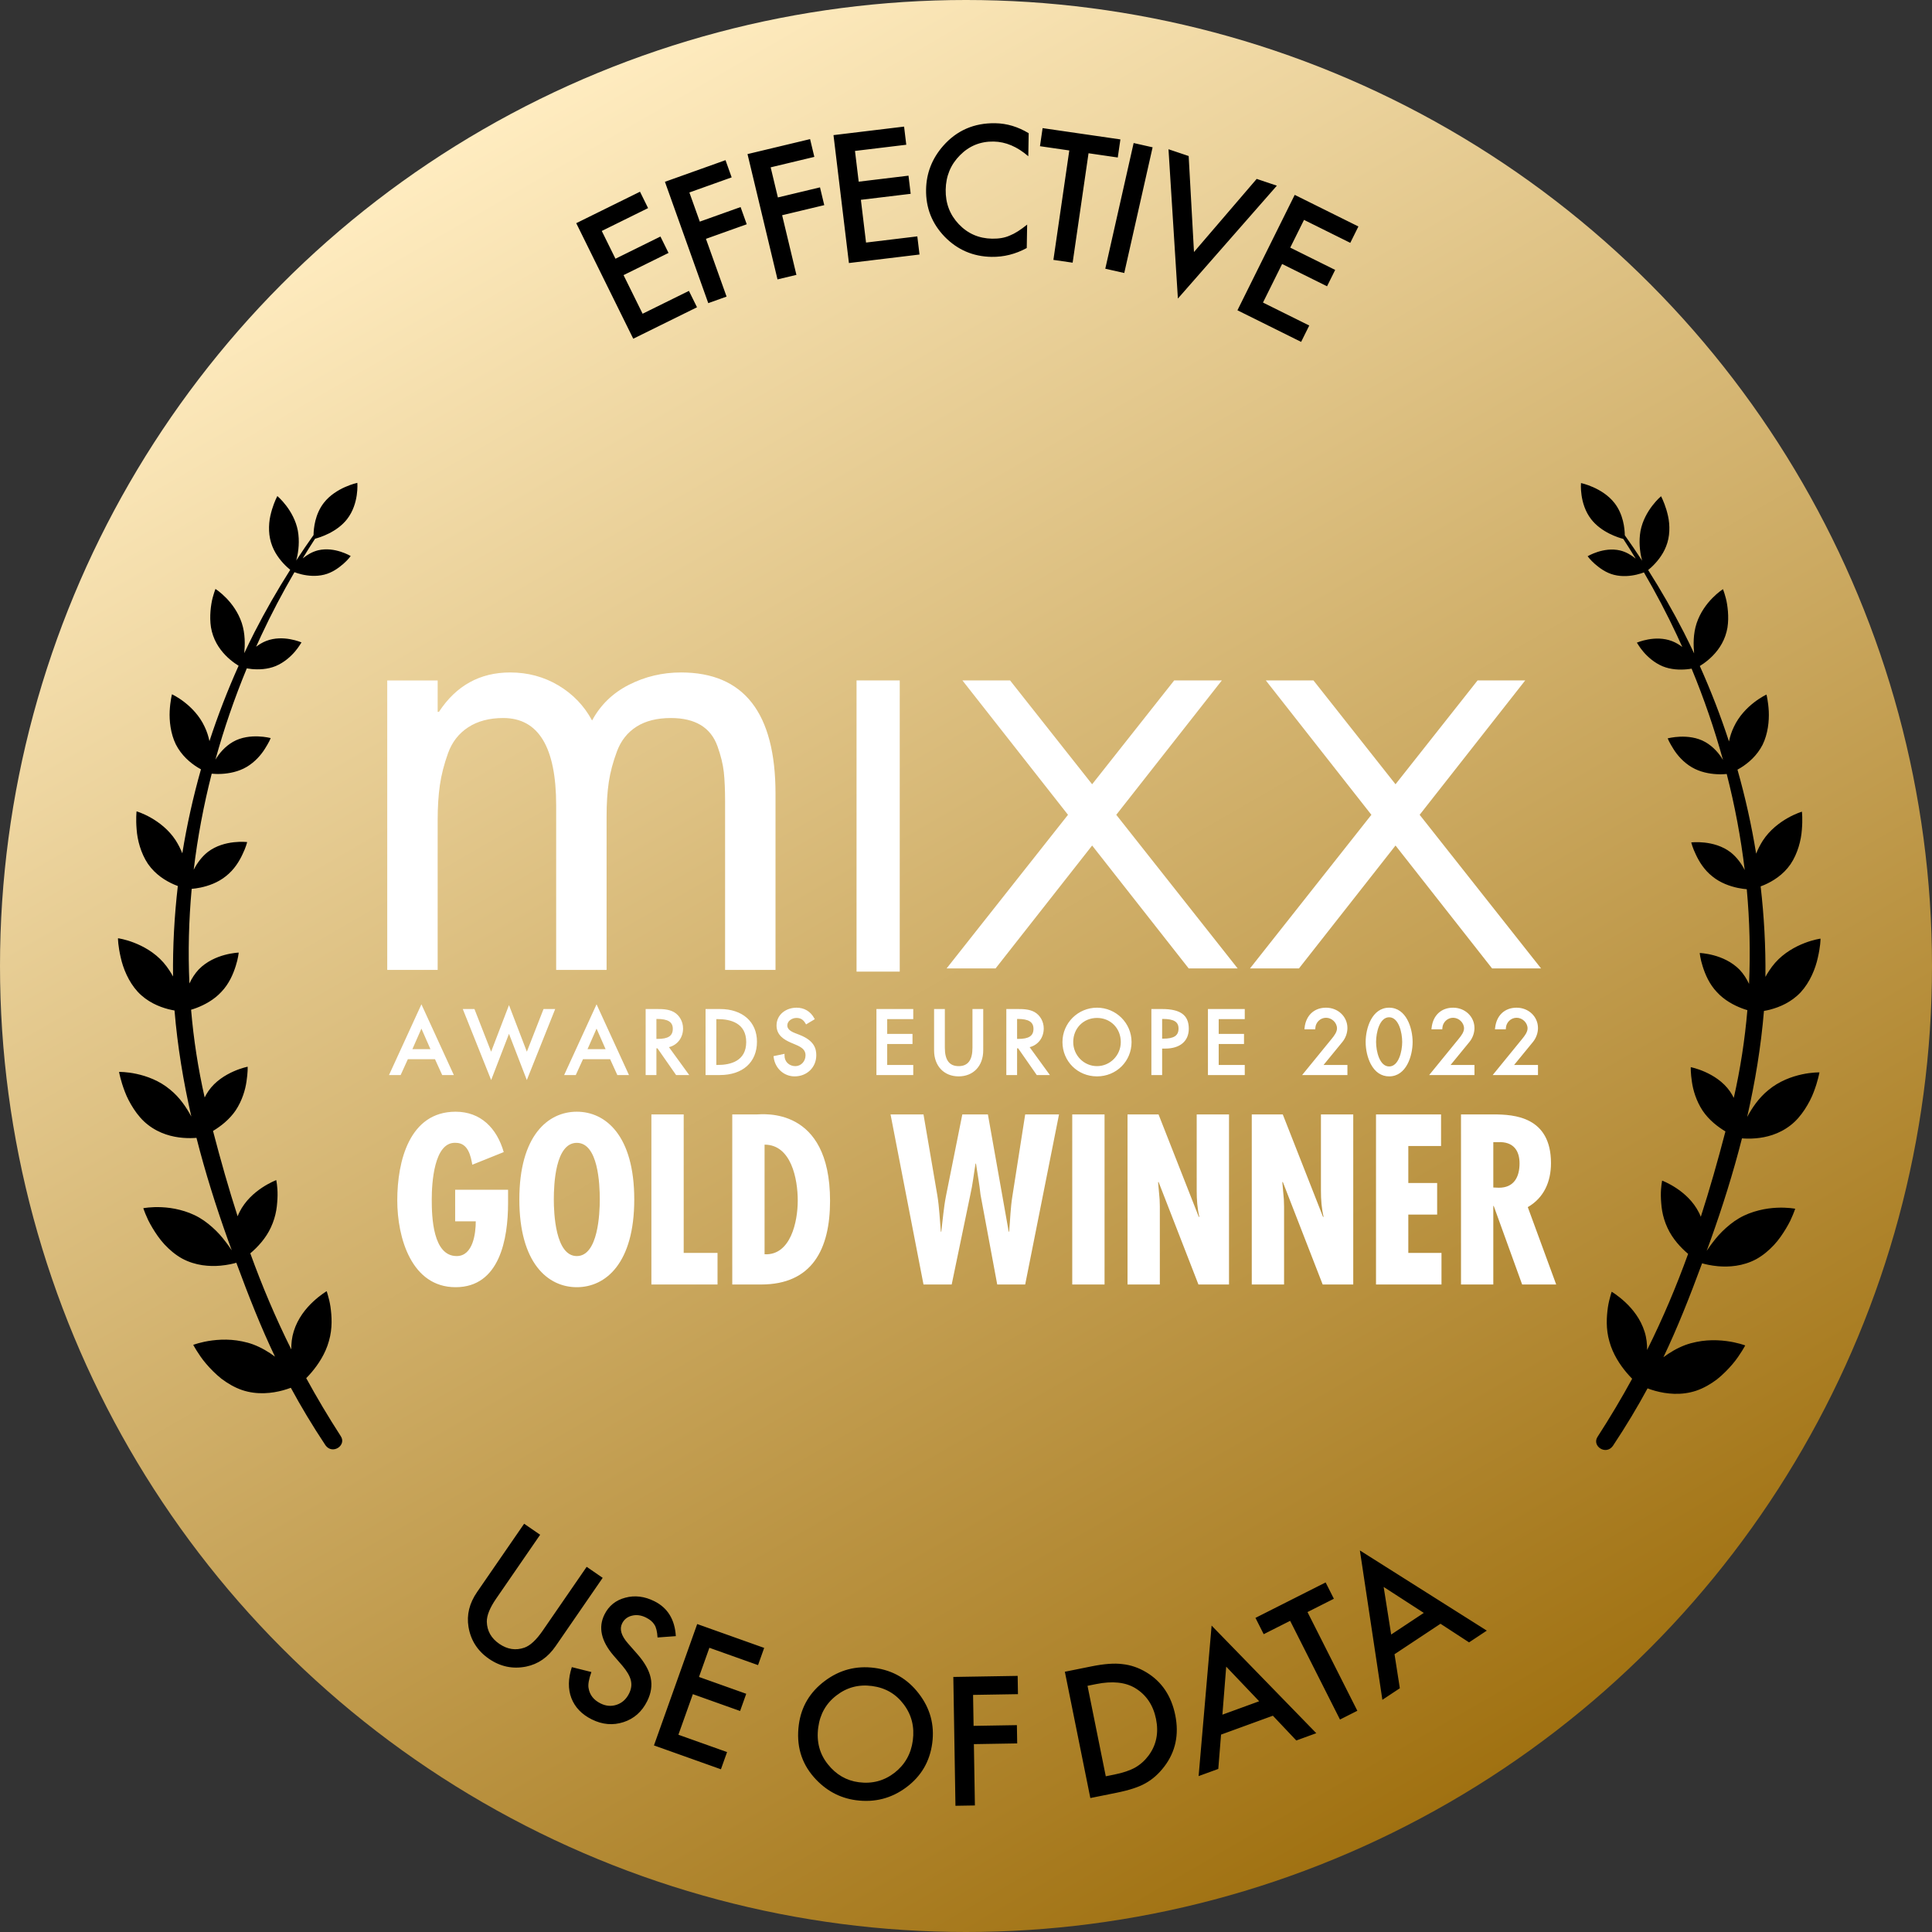
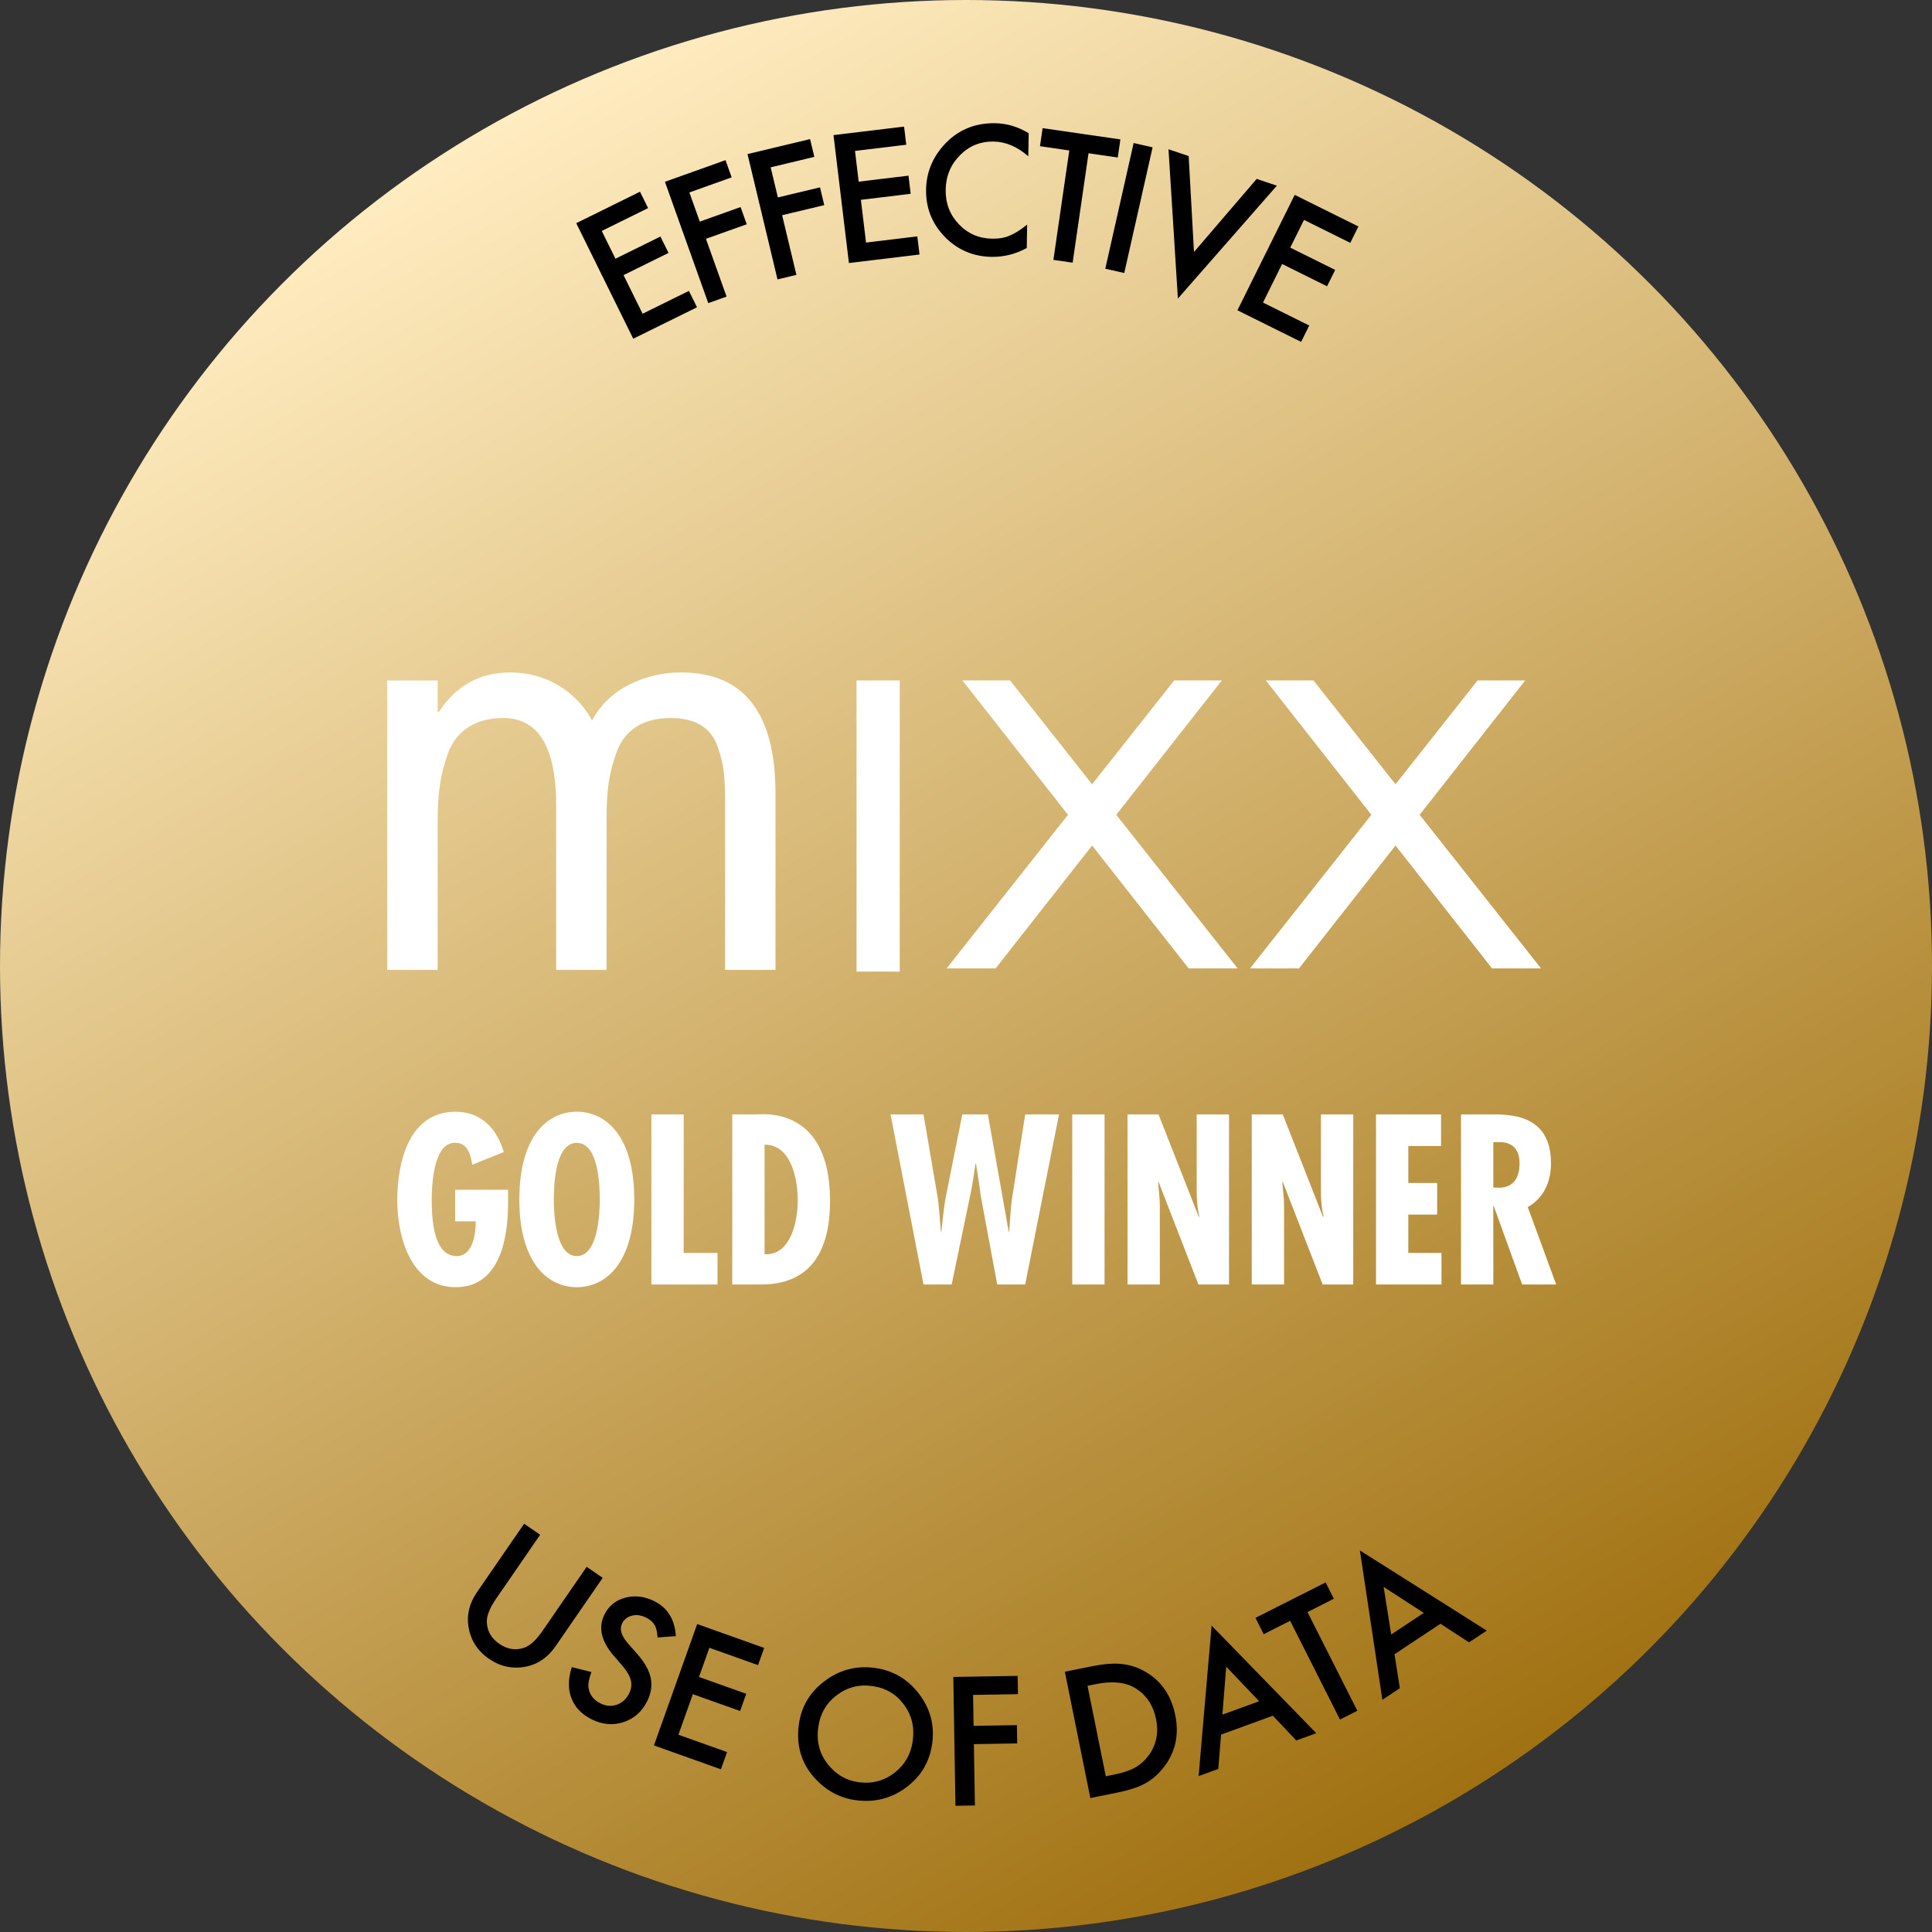
<svg xmlns="http://www.w3.org/2000/svg" viewBox="0 0 520 520" height="520" width="520">
  <rect x="0" y="0" width="520" height="520" fill="#333333" stroke="none" />
  <defs>
    <linearGradient id="linear-gradient" x1="390.022" y1="485.204" x2="129.978" y2="34.796" gradientUnits="userSpaceOnUse">
      <stop offset="0" stop-color="#a07111" />
      <stop offset="1" stop-color="#ffecc0" />
    </linearGradient>
  </defs>
  <g id="skoda-mixx-data-2022" isolation="isolate">
    <circle cx="260" cy="260" r="260" fill="url(#linear-gradient)" />
    <g id="mixx">
      <path d="M230.539,261.507h11.628v-78.373h-11.628v78.373ZM328.861,183.134h-12.824l-22.09,27.952-22.089-27.952h-12.824l28.418,36.172-32.677,41.35h13.181l25.991-33.082,25.991,33.082h13.181l-32.677-41.35,28.418-36.172ZM382.099,219.305l28.418-36.172h-12.824l-22.089,27.952-22.089-27.952h-12.824l28.418,36.172-32.677,41.35h13.181l25.991-33.082,25.991,33.082h13.181l-32.677-41.35ZM183.282,180.993c-4.978,0-9.644,1.106-13.996,3.315-4.355,2.212-7.664,5.415-9.925,9.613-2.15-3.978-5.174-7.127-9.076-9.448-3.902-2.321-8.228-3.481-12.979-3.481-8.143,0-14.534,3.538-19.171,10.608h-.339v-8.453h-13.572v77.902h13.572v-40.277c0-3.535.196-6.685.594-9.448.395-2.761,1.129-5.635,2.205-8.619,1.074-2.983,2.884-5.304,5.429-6.962,2.545-1.657,5.683-2.486,9.416-2.486,9.5,0,14.251,7.847,14.251,23.536v44.255h13.572v-41.271c0-3.535.196-6.63.594-9.282.395-2.652,1.129-5.413,2.205-8.287,1.074-2.872,2.826-5.081,5.259-6.63,2.431-1.546,5.514-2.32,9.246-2.32,3.279,0,5.964.637,8.058,1.906,2.091,1.272,3.589,3.178,4.495,5.718.904,2.543,1.469,4.864,1.697,6.961.225,2.1.339,4.752.339,7.956v45.249h13.572v-47.404c0-21.767-8.483-32.652-25.448-32.652Z" fill="#fff" fill-rule="evenodd" />
    </g>
    <g id="awards_europe" data-name="awards europe">
-       <path d="M104.7,289.349h3.133l1.94-4.26h7.305l1.94,4.26h3.132l-8.725-19.034-8.725,19.034ZM110.997,282.375l2.428-5.522,2.428,5.522h-4.856ZM141.803,283.063l-4.808-12.54-4.808,12.54-4.491-11.483h-3.138l7.639,19.119,4.798-12.446,4.798,12.446,7.639-19.119h-3.138l-4.491,11.483ZM151.84,289.349h3.132l1.94-4.26h7.304l1.94,4.26h3.133l-8.725-19.034-8.724,19.034ZM158.137,282.375l2.428-5.522,2.428,5.522h-4.856ZM183.846,276.813c0-1.831-.929-3.513-2.43-4.394-1.482-.839-3.255-.839-4.68-.839h-2.959v17.769h2.897v-7.189h.289l5.007,7.189h3.535l-5.453-7.508c2.263-.551,3.794-2.536,3.794-5.027ZM176.673,279.626v-5.377h.176c2.929,0,4.236.819,4.236,2.655,0,1.908-1.233,2.722-4.123,2.722h-.289ZM193.81,271.58h-3.907v17.769h3.839c6.167,0,9.997-3.439,9.997-8.975,0-5.342-3.897-8.794-9.929-8.794ZM193.156,286.635h-.356v-12.341h.356c3.507,0,7.687,1.071,7.687,6.171s-4.18,6.171-7.687,6.171ZM215.243,278.548l-1.22-.474c-1.446-.553-2.119-1.211-2.119-2.072,0-1.21,1.269-2.024,2.454-2.024,1.09,0,1.806.422,2.396,1.411l.199.334,2.349-1.408-.185-.329c-1.003-1.784-2.677-2.767-4.714-2.767-1.399,0-2.717.445-3.713,1.253-1.085.881-1.683,2.134-1.683,3.53,0,2.617,1.989,3.825,3.936,4.662l1.175.497c1.663.69,2.693,1.41,2.693,2.865,0,1.64-1.207,2.925-2.747,2.925-.825,0-1.58-.304-2.126-.855-.512-.518-.789-1.219-.779-1.975l.006-.484-2.969.624.047.356c.391,2.951,2.762,5.092,5.64,5.092,3.32,0,5.824-2.444,5.824-5.684,0-1.735-.508-3.925-4.466-5.477ZM235.892,289.349h9.911v-2.714h-7.015v-5.647h6.812v-2.714h-6.812v-3.98h7.015v-2.714h-9.911v17.769ZM261.74,281.997c0,3.333-1.216,4.954-3.717,4.954s-3.717-1.62-3.717-4.954v-10.417h-2.896v11.138c0,4.182,2.658,6.991,6.613,6.991s6.613-2.81,6.613-6.991v-11.138h-2.896v10.417ZM280.922,276.813c0-1.831-.929-3.513-2.43-4.394-1.482-.839-3.255-.839-4.68-.839h-2.959v17.769h2.896v-7.189h.289l5.007,7.189h3.535l-5.453-7.508c2.264-.551,3.794-2.536,3.794-5.027ZM273.749,279.626v-5.377h.176c2.929,0,4.236.819,4.236,2.655,0,1.908-1.233,2.722-4.123,2.722h-.289ZM295.261,271.219c-5.127,0-9.298,4.147-9.298,9.245,0,5.184,4.084,9.245,9.298,9.245s9.298-4.061,9.298-9.245c0-5.098-4.171-9.245-9.298-9.245ZM295.261,286.95c-3.53,0-6.401-2.91-6.401-6.486,0-3.698,2.752-6.486,6.401-6.486s6.401,2.788,6.401,6.486c0,3.577-2.872,6.486-6.401,6.486ZM312.719,271.58h-2.824v17.769h2.896v-7.122h.83c3.972,0,6.343-1.998,6.343-5.346,0-3.666-2.234-5.301-7.245-5.301ZM313.08,279.558h-.289v-5.31h.176c2.969,0,4.236.774,4.236,2.587,0,1.908-1.233,2.722-4.123,2.722ZM325.119,289.349h9.911v-2.714h-7.015v-5.647h6.812v-2.714h-6.812v-3.98h7.015v-2.714h-9.911v17.769ZM362.66,276.701c0-3.074-2.528-5.481-5.756-5.481-3.191,0-5.404,2.067-5.776,5.393l-.048.431h2.917l.024-.362c.101-1.541,1.368-2.748,2.883-2.748,1.571,0,2.95,1.335,2.95,2.858,0,.972-.735,1.954-1.424,2.798l-7.959,9.76h12.19v-2.714h-6.426l5.075-6.196c.858-1.053,1.35-2.416,1.35-3.738ZM373.888,271.219c-4.637,0-6.321,5.529-6.321,9.245,0,2.07.512,4.279,1.37,5.91,1.147,2.182,2.859,3.335,4.951,3.335,4.637,0,6.32-5.529,6.32-9.245s-1.683-9.245-6.32-9.245ZM373.888,287.041c-2.56,0-3.514-4.047-3.514-6.599,0-2.569.954-6.644,3.514-6.644s3.514,4.075,3.514,6.644c0,2.551-.954,6.599-3.514,6.599ZM396.853,276.701c0-3.074-2.528-5.481-5.756-5.481-3.191,0-5.404,2.067-5.776,5.393l-.048.431h2.917l.024-.362c.101-1.541,1.368-2.748,2.883-2.748,1.571,0,2.95,1.335,2.95,2.858,0,.972-.735,1.954-1.424,2.798l-7.96,9.76h12.19v-2.714h-6.425l5.075-6.196c.858-1.053,1.35-2.416,1.35-3.738ZM412.599,280.439c.858-1.053,1.35-2.416,1.35-3.738,0-3.074-2.528-5.481-5.756-5.481-3.19,0-5.404,2.067-5.776,5.393l-.048.431h2.918l.024-.362c.101-1.541,1.368-2.748,2.883-2.748,1.572,0,2.95,1.335,2.95,2.858,0,.972-.735,1.954-1.424,2.798l-7.959,9.76h12.189v-2.714h-6.426l5.075-6.196Z" fill="#fff" fill-rule="evenodd" />
-     </g>
+       </g>
    <g id="GOLD_WINNER" data-name="GOLD WINNER">
      <path d="M122.509,328.724h5.544c0,3.157-.7,9.349-5.136,9.349-6.419,0-6.711-10.503-6.711-15.238,0-4.31.583-15.603,6.478-15.238,3.327,0,4.027,3.582,4.435,5.889l8.462-3.4c-1.868-6.496-6.245-10.867-12.956-10.867-12.43,0-15.698,13.296-15.698,23.859,0,10.139,3.852,23.374,15.698,23.374s14.123-12.931,14.123-22.645v-3.582h-14.24v8.5ZM155.247,299.218c-7.762,0-15.465,6.435-15.465,23.617s7.704,23.617,15.465,23.617,15.465-6.435,15.465-23.617-7.703-23.617-15.465-23.617ZM155.247,338.073c-5.778,0-6.186-11.596-6.186-15.238,0-4.068.409-15.238,6.186-15.238s6.186,11.171,6.186,15.238c0,3.643-.408,15.238-6.186,15.238ZM184.018,299.947h-8.696v45.776h17.8v-8.499h-9.104v-37.276ZM203.684,299.947h-6.595v45.776h7.762c13.714,0,18.558-9.471,18.558-22.524,0-25.559-18.208-23.252-19.725-23.252ZM205.785,337.588v-29.506c7.178,0,8.929,9.228,8.929,15.056,0,5.707-1.926,14.814-8.929,14.449ZM272.489,321.924c-.526,3.218-.584,6.375-.875,9.592h-.117l-5.603-31.57h-6.886l-4.377,21.856c-.642,3.218-.876,6.496-1.284,9.714h-.117c-.292-3.218-.409-6.496-.934-9.714l-3.735-21.856h-8.87l8.87,45.776h7.587l5.019-24.163c.642-2.793.934-5.585,1.401-8.378h.117c.409,2.793.934,5.585,1.226,8.378l4.493,24.163h7.528l9.104-45.776h-9.104l-3.443,21.977ZM288.595,345.723h8.695v-45.776h-8.695v45.776ZM322.092,320.528c0,2.368.175,4.735.7,6.921l-.116.121-10.855-27.623h-8.346v45.776h8.696v-21.006l-.058-1.882-.408-4.614.117-.121,10.738,27.623h8.229v-45.776h-8.696v20.581ZM355.531,320.528c0,2.368.175,4.735.7,6.921l-.117.121-10.855-27.623h-8.345v45.776h8.695v-21.006l-.058-1.882-.409-4.614.117-.121,10.738,27.623h8.229v-45.776h-8.696v20.581ZM379.05,326.902h7.761v-8.499h-7.761v-9.957h8.812v-8.5h-17.508v45.776h17.624v-8.499h-8.929v-10.321ZM411.205,324.899c4.319-2.489,6.244-6.8,6.244-11.839,0-12.506-9.921-13.113-15.465-13.113h-8.754v45.776h8.695v-21.127h.117l7.645,21.127h9.163l-7.645-20.824ZM403.443,319.678l-1.517-.061v-12.203h1.167c4.377-.243,5.895,2.429,5.895,5.707,0,3.764-1.576,6.557-5.544,6.557Z" fill="#fff" fill-rule="evenodd" />
    </g>
    <g id="EFFECTIVE-2" data-name="EFFECTIVE">
-       <path d="M172.957,84.443l-5.128-10.394,12.106-5.973-2.176-4.411-12.106,5.973-3.687-7.473,12.468-6.152-2.177-4.411-17.162,8.467,15.345,31.1,17.161-8.467-2.177-4.411-12.468,6.152ZM199.329,55.73l-10.978,3.921-2.803-7.847,11.38-4.065-1.655-4.632-16.308,5.825,11.666,32.659,4.928-1.761-5.553-15.547,10.978-3.922-1.655-4.632ZM220.705,50.429l-11.337,2.714-1.94-8.104,11.752-2.813-1.145-4.784-16.842,4.032,8.074,33.727,5.089-1.218-3.843-16.055,11.337-2.714-1.145-4.784ZM233.096,65.287l-1.388-11.506,13.402-1.616-.589-4.884-13.402,1.616-.998-8.273,13.803-1.665-.589-4.884-18.999,2.292,4.153,34.43,18.999-2.292-.589-4.884-13.803,1.665ZM253.835,39.284c-2.978,3.409-4.505,7.322-4.579,11.739-.084,4.926,1.589,9.162,5.019,12.71,3.445,3.518,7.645,5.319,12.601,5.402,3.294.056,6.452-.737,9.475-2.378l.107-6.311c-.865.704-1.688,1.305-2.468,1.8-.78.496-1.531.888-2.255,1.175-1.298.577-2.867.85-4.709.819-3.563-.06-6.552-1.361-8.965-3.903-2.413-2.542-3.589-5.632-3.527-9.27.062-3.683,1.343-6.776,3.841-9.28,2.483-2.519,5.507-3.748,9.071-3.688,3.234.055,6.341,1.373,9.323,3.954l.105-6.198c-2.876-1.741-5.871-2.638-8.985-2.69-5.704-.097-10.389,1.943-14.054,6.12ZM301.556,37.524l-20.939-3.041-.707,4.868,7.891,1.146-4.278,29.452,5.179.752,4.278-29.452,7.869,1.143.707-4.868ZM297.489,72.327l5.105,1.152,7.632-33.83-5.105-1.152-7.632,33.83ZM338.24,48.15l-16.878,19.68-1.431-25.837-5.429-1.825,2.53,40.187,26.637-30.38-5.429-1.826ZM363.43,65.363l2.187-4.406-17.141-8.508-15.418,31.064,17.141,8.508,2.187-4.406-12.454-6.181,5.153-10.381,12.091,6.002,2.187-4.406-12.092-6.002,3.705-7.464,12.454,6.181Z" fill-rule="evenodd" />
+       <path d="M172.957,84.443l-5.128-10.394,12.106-5.973-2.176-4.411-12.106,5.973-3.687-7.473,12.468-6.152-2.177-4.411-17.162,8.467,15.345,31.1,17.161-8.467-2.177-4.411-12.468,6.152ZM199.329,55.73l-10.978,3.921-2.803-7.847,11.38-4.065-1.655-4.632-16.308,5.825,11.666,32.659,4.928-1.761-5.553-15.547,10.978-3.922-1.655-4.632ZM220.705,50.429l-11.337,2.714-1.94-8.104,11.752-2.813-1.145-4.784-16.842,4.032,8.074,33.727,5.089-1.218-3.843-16.055,11.337-2.714-1.145-4.784ZM233.096,65.287l-1.388-11.506,13.402-1.616-.589-4.884-13.402,1.616-.998-8.273,13.803-1.665-.589-4.884-18.999,2.292,4.153,34.43,18.999-2.292-.589-4.884-13.803,1.665M253.835,39.284c-2.978,3.409-4.505,7.322-4.579,11.739-.084,4.926,1.589,9.162,5.019,12.71,3.445,3.518,7.645,5.319,12.601,5.402,3.294.056,6.452-.737,9.475-2.378l.107-6.311c-.865.704-1.688,1.305-2.468,1.8-.78.496-1.531.888-2.255,1.175-1.298.577-2.867.85-4.709.819-3.563-.06-6.552-1.361-8.965-3.903-2.413-2.542-3.589-5.632-3.527-9.27.062-3.683,1.343-6.776,3.841-9.28,2.483-2.519,5.507-3.748,9.071-3.688,3.234.055,6.341,1.373,9.323,3.954l.105-6.198c-2.876-1.741-5.871-2.638-8.985-2.69-5.704-.097-10.389,1.943-14.054,6.12ZM301.556,37.524l-20.939-3.041-.707,4.868,7.891,1.146-4.278,29.452,5.179.752,4.278-29.452,7.869,1.143.707-4.868ZM297.489,72.327l5.105,1.152,7.632-33.83-5.105-1.152-7.632,33.83ZM338.24,48.15l-16.878,19.68-1.431-25.837-5.429-1.825,2.53,40.187,26.637-30.38-5.429-1.826ZM363.43,65.363l2.187-4.406-17.141-8.508-15.418,31.064,17.141,8.508,2.187-4.406-12.454-6.181,5.153-10.381,12.091,6.002,2.187-4.406-12.092-6.002,3.705-7.464,12.454,6.181Z" fill-rule="evenodd" />
    </g>
    <g id="USE_OF_DATA-2" data-name="USE OF DATA">
      <path d="M157.903,421.71l-11.849,17.203c-1.716,2.491-3.353,4.009-4.91,4.555-2.326.816-4.58.472-6.763-1.031-2.171-1.495-3.289-3.475-3.355-5.939-.02-1.687.815-3.757,2.506-6.211l11.849-17.203-4.31-2.969-12.665,18.386c-2.072,3.009-2.843,6.133-2.31,9.373.601,3.614,2.438,6.479,5.508,8.594,3.071,2.115,6.407,2.814,10.011,2.096,3.216-.657,5.861-2.49,7.933-5.499l12.665-18.386-4.31-2.969ZM170.089,434.863c1.225-.31,2.488-.141,3.788.506,1.059.527,1.816,1.172,2.273,1.935.456.696.733,1.837.829,3.424l4.922-.359c-.275-4.486-2.202-7.621-5.781-9.403-2.654-1.322-5.266-1.635-7.836-.942-2.564.68-4.427,2.187-5.588,4.519-1.722,3.458-.906,7.143,2.449,11.055l2.375,2.738c.61.722,1.105,1.408,1.485,2.057.379.649.641,1.273.787,1.872.144.599.176,1.192.093,1.778-.083.586-.275,1.181-.575,1.784-.748,1.501-1.848,2.501-3.3,2.999-1.452.498-2.909.383-4.37-.345-1.85-.921-2.923-2.292-3.221-4.113-.189-.964.063-2.411.756-4.341l-5.266-1.318c-1.013,3.109-1.052,5.891-.117,8.348.961,2.47,2.79,4.375,5.484,5.717,2.841,1.415,5.688,1.662,8.539.74,2.831-.915,4.958-2.8,6.38-5.655,1.061-2.131,1.375-4.221.939-6.27-.435-2.048-1.659-4.209-3.672-6.483l-2.466-2.809c-1.791-2.046-2.31-3.827-1.556-5.341.548-1.099,1.43-1.797,2.649-2.094ZM176.013,469.782l18.026,6.423,1.651-4.634-13.097-4.666,3.89-10.918,12.716,4.531,1.651-4.634-12.716-4.531,2.797-7.85,13.097,4.666,1.651-4.634-18.027-6.423-11.639,32.668ZM235.409,448.922c-4.958-.658-9.434.515-13.428,3.519-4.009,3.003-6.334,6.923-6.976,11.762-.731,5.507.622,10.219,4.06,14.134,3.125,3.542,6.906,5.607,11.345,6.196,5.017.666,9.529-.495,13.536-3.482,3.99-2.975,6.313-6.934,6.969-11.877.652-4.913-.548-9.355-3.601-13.325-3.038-3.968-7.006-6.277-11.905-6.928ZM245.688,468.435c-.481,3.622-2.128,6.53-4.942,8.724-2.81,2.165-6.019,3.008-9.626,2.529-3.325-.441-6.094-2.055-8.307-4.841-2.228-2.788-3.09-6.082-2.586-9.882.481-3.622,2.117-6.501,4.908-8.638,2.795-2.167,5.981-3.013,9.559-2.538,3.592.477,6.44,2.124,8.543,4.941,2.12,2.804,2.937,6.039,2.45,9.706ZM273.904,451.067l-17.315.286.573,34.675,5.233-.086-.273-16.507,11.656-.193-.081-4.918-11.656.193-.138-8.332,12.083-.2-.081-4.918ZM308.516,450.09c-2.052-1.236-4.209-1.969-6.47-2.2-2.118-.275-4.887-.068-8.307.622l-7.133,1.44,6.86,33.994,7.046-1.422c3.449-.696,6.05-1.549,7.801-2.56,1.884-1.037,3.58-2.547,5.089-4.533,3.003-3.966,3.977-8.562,2.923-13.788-1.051-5.211-3.654-9.062-7.808-11.554ZM309.18,472.458c-1.008,1.364-2.223,2.458-3.646,3.279-1.429.792-3.296,1.421-5.6,1.886l-2.312.466-4.914-24.351,2.312-.466c4.374-.883,7.893-.516,10.556,1.101,2.963,1.816,4.821,4.588,5.573,8.316.747,3.699.09,6.956-1.97,9.769ZM322.606,478.039l5.297-1.931.745-9.237,13.949-5.085,6.303,6.667,5.381-1.962-28.176-28.96-3.499,40.506ZM330.036,448.579l8.871,9.317-9.897,3.608,1.026-12.925ZM359.013,430.306l-2.217-4.391-18.887,9.537,2.217,4.391,7.118-3.594,13.414,26.566,4.672-2.359-13.415-26.566,7.098-3.584ZM366.013,417.303l6.055,40.204,4.7-3.114-1.432-9.155,12.376-8.201,7.686,5.011,4.774-3.164-34.159-21.581ZM374.434,439.933l-2.02-12.807,10.801,6.989-8.781,5.819Z" fill-rule="evenodd" />
    </g>
    <g id="leaves">
-       <path d="M93.434,139.704c3.247-4.176,2.74-9.743,2.74-9.743,0,0-5.77,1.203-9.016,5.379-2.376,3.056-2.74,6.849-2.765,8.668-1.6,2.252-3.154,4.534-4.664,6.842.039-.144.078-.287.117-.439.518-2.034.815-4.811.322-7.57-.526-2.779-1.902-5.119-3.151-6.757-1.248-1.639-2.374-2.567-2.374-2.567,0,0-.777,1.444-1.429,3.6-.318,1.083-.638,2.318-.746,3.674-.113,1.353-.078,2.785.215,4.194.294,1.411.813,2.663,1.438,3.755.637,1.1,1.366,2.031,2.052,2.786.766.841,1.463,1.45,1.941,1.835-3.458,5.451-6.673,11.046-9.605,16.777-.95,1.871-1.869,3.756-2.76,5.654.2-2.279.279-5.211-.672-8.111-.976-2.92-2.684-5.192-4.23-6.766-1.534-1.569-2.856-2.4-2.856-2.4,0,0-.168.411-.393,1.123-.216.716-.532,1.71-.712,2.929-.194,1.211-.328,2.607-.295,4.064.017.728.076,1.472.191,2.215.129.75.321,1.503.577,2.238,1.027,2.944,2.946,5.07,4.603,6.47.891.751,1.696,1.289,2.257,1.63-2.969,6.634-5.603,13.405-7.844,20.295-.277-1.298-.688-2.633-1.327-3.936-1.361-2.927-3.548-5.109-5.398-6.548-1.85-1.44-3.367-2.126-3.367-2.126,0,0-.474,1.871-.612,4.497-.126,2.629.22,6.045,1.658,8.997,1.521,2.978,3.868,4.938,5.83,6.163.323.201.632.379.928.542-2.103,7.44-3.788,14.986-5.018,22.598-.47-1.181-1.073-2.369-1.786-3.492-1.872-2.88-4.503-4.846-6.667-6.078-2.167-1.235-3.858-1.72-3.858-1.72,0,0-.063.513-.086,1.381-.025.867-.02,2.088.103,3.493.197,2.802,1.107,6.374,3.049,9.266,2.006,2.902,4.81,4.594,7.054,5.567.344.148.669.273.984.39-.936,8.084-1.376,16.217-1.288,24.349-.305-.557-.629-1.113-.999-1.66-.486-.733-1.005-1.45-1.61-2.132-2.402-2.724-5.466-4.366-7.921-5.312-2.431-.948-4.286-1.185-4.286-1.185,0,0-.011.551.089,1.47.104.919.295,2.205.636,3.667.636,2.922,2.085,6.541,4.581,9.264,2.542,2.726,5.741,4.039,8.244,4.687.606.156,1.152.263,1.664.352.799,9.614,2.373,19.133,4.524,28.539-1.295-2.378-3.064-5.099-5.69-7.225-2.911-2.451-6.355-3.665-9.068-4.249-2.715-.587-4.692-.527-4.692-.527,0,0,.403,2.322,1.546,5.29.548,1.486,1.391,3.114,2.414,4.683,1.033,1.568,2.27,3.073,3.844,4.278,3.114,2.42,6.581,3.254,9.341,3.484,1.581.133,2.86.078,3.69.008,2.361,9.288,5.247,18.461,8.483,27.499.343.944.678,1.861,1.015,2.781-.27-.412-.566-.845-.897-1.299-.903-1.228-1.941-2.608-3.26-3.908-1.329-1.297-2.81-2.561-4.543-3.575-1.733-1.013-3.565-1.678-5.303-2.116-1.725-.442-3.392-.644-4.845-.713-2.909-.141-4.963.269-4.963.269,0,0,.19.591.583,1.551.196.48.444,1.051.744,1.685.314.63.693,1.318,1.122,2.041.87,1.441,1.916,3.029,3.265,4.479,1.354,1.448,2.928,2.787,4.714,3.782,3.638,1.967,7.451,2.176,10.324,1.927,1.987-.176,3.514-.562,4.287-.787,3.396,9.179,6.591,17.279,10.404,25.271-1.705-1.271-3.672-2.453-5.873-3.282-.99-.363-1.987-.634-2.975-.829-.978-.2-1.933-.332-2.87-.401-1.871-.14-3.64-.043-5.165.152-3.051.387-5.116,1.189-5.116,1.189,0,0,.301.58.878,1.505.589.918,1.404,2.208,2.556,3.548,1.146,1.343,2.543,2.781,4.152,4.063,1.659,1.254,3.527,2.351,5.556,3.05,4.097,1.376,8.106.864,11.038.064.785-.216,1.465-.45,2.085-.681,2.696,4.987,5.731,10.067,9.328,15.485,1.896,2.629,5.747-.004,4.113-2.458-3.402-5.273-6.483-10.46-9.299-15.618.441-.445.933-.969,1.448-1.578,1.749-2.061,3.727-4.989,4.659-8.402,1.015-3.466.765-6.746.417-9.264-.192-1.249-.463-2.278-.672-3.005-.192-.735-.347-1.155-.347-1.155,0,0-1.658.966-3.618,2.789-1.969,1.83-4.156,4.491-5.241,7.997-.523,1.651-.681,3.3-.666,4.881-4.25-8.528-7.85-17.064-11.032-25.855,1.933-1.628,4.176-3.997,5.548-6.988.712-1.529,1.182-3.095,1.434-4.564.129-.736.21-1.45.256-2.129.057-.684.095-1.339.099-1.943.012-1.209-.075-2.228-.167-2.947-.096-.717-.176-1.139-.176-1.139,0,0-1.709.634-3.795,2.01-2.09,1.38-4.572,3.522-6.124,6.629-.183.363-.341.731-.484,1.099-2.375-7.367-4.542-14.98-6.625-22.97,1.993-1.199,4.41-3.028,6.117-5.559,1.739-2.629,2.592-5.556,2.905-7.818.155-1.131.271-2.113.29-2.805.03-.693.008-1.103.008-1.103,0,0-1.678.32-3.842,1.281-2.145.959-4.863,2.585-6.693,5.233-.394.563-.73,1.154-1.031,1.753-1.769-7.797-2.983-15.682-3.655-23.607.454-.135.942-.292,1.484-.499,2.099-.798,4.699-2.154,6.701-4.346,2.089-2.198,3.161-4.818,3.823-6.899.674-2.08.806-3.633.806-3.633,0,0-1.609.049-3.756.624-2.147.577-4.833,1.693-6.987,3.891-1.072,1.142-1.897,2.464-2.52,3.794-.382-8.486-.17-16.996.612-25.469.622-.051,1.446-.149,2.41-.353,2.058-.433,4.658-1.314,6.812-3.068,2.229-1.747,3.607-4.035,4.465-5.89.909-1.845,1.241-3.277,1.241-3.277,0,0-1.505-.186-3.582.042-2.069.23-4.747.879-7.011,2.62-1.684,1.332-2.937,3.098-3.789,4.777,1.037-8.693,2.668-17.331,4.844-25.847.594.058,1.524.115,2.681.051,1.968-.107,4.498-.553,6.732-1.879,2.243-1.325,3.887-3.245,4.896-4.864.499-.811.93-1.519,1.182-2.043.261-.521.387-.843.387-.843,0,0-1.375-.381-3.335-.457-1.948-.071-4.548.151-6.827,1.467-2.1,1.209-3.717,3.084-4.714,4.79,2.3-8.34,5.125-16.55,8.441-24.566.396.068.832.133,1.327.18,1.836.172,4.237.107,6.482-.817,2.217-.938,3.969-2.507,5.134-3.864.582-.679,1.019-1.305,1.312-1.761.305-.45.468-.731.468-.731,0,0-1.227-.533-3.037-.863-1.806-.326-4.164-.424-6.47.473-1.001.391-1.903.942-2.707,1.559.468-1.044.939-2.086,1.424-3.122,2.695-5.764,5.668-11.417,8.892-16.946.481.182,1.148.406,1.959.596,1.66.39,3.843.618,6.053.069,2.213-.549,3.914-1.845,5.181-2.935,1.252-1.099,1.948-2.078,1.948-2.078,0,0-1.069-.642-2.693-1.163-1.624-.521-3.806-.915-6.052-.389-1.637.401-3.045,1.268-4.184,2.193,1.088-1.782,2.197-3.553,3.339-5.305,1.324-.344,5.88-1.744,8.634-5.285ZM476.432,271.734c2.505-.648,5.706-1.962,8.25-4.689,2.498-2.725,3.948-6.345,4.584-9.269.342-1.462.532-2.749.637-3.668.099-.92.089-1.471.089-1.471,0,0-1.856.237-4.289,1.186-2.456.947-5.522,2.59-7.926,5.315-.605.682-1.125,1.399-1.611,2.133-.37.547-.695,1.103-1,1.66.088-8.136-.352-16.272-1.289-24.361.315-.117.64-.242.984-.391,2.245-.974,5.052-2.666,7.059-5.569,1.943-2.892,2.854-6.467,3.051-9.27.123-1.405.128-2.626.103-3.494-.024-.868-.086-1.381-.086-1.381,0,0-1.692.485-3.861,1.721-2.165,1.233-4.798,3.199-6.672,6.081-.714,1.123-1.317,2.312-1.788,3.493-1.231-7.616-2.917-15.165-5.022-22.608.296-.163.605-.341.929-.542,1.963-1.226,4.312-3.186,5.834-6.166,1.44-2.953,1.786-6.371,1.66-9.001-.138-2.628-.612-4.5-.612-4.5,0,0-1.518.686-3.369,2.127-1.852,1.439-4.041,3.622-5.403,6.551-.64,1.303-1.051,2.639-1.328,3.937-2.243-6.893-4.878-13.667-7.85-20.304.562-.342,1.368-.88,2.259-1.631,1.658-1.4,3.579-3.527,4.607-6.473.256-.736.448-1.489.577-2.239.115-.744.174-1.488.191-2.217.034-1.458-.101-2.854-.295-4.065-.179-1.219-.496-2.214-.712-2.93-.226-.712-.394-1.123-.394-1.123,0,0-1.322.831-2.858,2.401-1.547,1.574-3.256,3.848-4.234,6.769-.953,2.902-.873,5.835-.673,8.115-.892-1.898-1.812-3.784-2.762-5.656-2.935-5.733-6.152-11.331-9.612-16.785.479-.385,1.177-.995,1.943-1.836.687-.755,1.416-1.687,2.054-2.787.625-1.093,1.145-2.346,1.439-3.757.293-1.41.329-2.842.216-4.196-.108-1.357-.429-2.593-.747-3.676-.653-2.157-1.43-3.601-1.43-3.601,0,0-1.127.929-2.376,2.568-1.25,1.638-2.627,3.979-3.153,6.76-.493,2.761-.196,5.539.322,7.574.039.152.078.295.117.439-1.511-2.31-3.067-4.592-4.668-6.845-.025-1.82-.39-5.614-2.767-8.671-3.249-4.178-9.023-5.382-9.023-5.382,0,0-.507,5.57,2.742,9.747,2.755,3.543,7.315,4.943,8.64,5.288,1.144,1.753,2.252,3.525,3.341,5.307-1.139-.926-2.549-1.794-4.187-2.195-2.248-.527-4.432-.132-6.057.389-1.625.522-2.694,1.164-2.694,1.164,0,0,.696.98,1.949,2.079,1.268,1.09,2.971,2.387,5.185,2.936,2.212.549,4.396.322,6.058-.069.811-.19,1.479-.414,1.961-.596,3.226,5.531,6.201,11.187,8.898,16.953.485,1.037.957,2.079,1.426,3.123-.805-.618-1.707-1.169-2.709-1.56-2.308-.898-4.667-.8-6.475-.473-1.812.33-3.04.863-3.04.863,0,0,.162.281.468.731.293.457.731,1.083,1.313,1.762,1.166,1.358,2.919,2.928,5.137,3.866,2.247.924,4.65.989,6.487.817.496-.046.932-.111,1.328-.18,3.319,8.02,6.146,16.233,8.448,24.577-.998-1.707-2.615-3.583-4.717-4.793-2.281-1.316-4.883-1.538-6.832-1.468-1.963.076-3.338.458-3.338.458,0,0,.126.323.388.844.252.524.683,1.232,1.183,2.044,1.01,1.619,2.655,3.54,4.9,4.866,2.236,1.326,4.768,1.773,6.737,1.879,1.158.063,2.089.007,2.683-.051,2.177,8.52,3.809,17.161,4.847,25.859-.853-1.68-2.106-3.447-3.792-4.779-2.266-1.742-4.946-2.391-7.016-2.621-2.078-.228-3.585-.042-3.585-.042,0,0,.333,1.433,1.242,3.279.859,1.856,2.238,4.145,4.468,5.893,2.155,1.756,4.757,2.637,6.817,3.07.965.203,1.789.301,2.412.353.782,8.476.994,16.99.612,25.48-.624-1.331-1.449-2.654-2.522-3.796-2.156-2.199-4.844-3.315-6.992-3.893-2.148-.576-3.758-.625-3.758-.625,0,0,.131,1.554.806,3.634.662,2.082,1.735,4.704,3.826,6.903,2.003,2.193,4.605,3.55,6.706,4.348.542.206,1.031.363,1.485.499-.672,7.928-1.888,15.817-3.658,23.617-.302-.6-.637-1.191-1.031-1.754-1.832-2.649-4.552-4.276-6.698-5.235-2.166-.961-3.845-1.281-3.845-1.281,0,0-.021.41.009,1.104.019.692.136,1.674.29,2.806.313,2.263,1.167,5.192,2.907,7.822,1.707,2.532,4.127,4.363,6.121,5.562-2.085,7.993-4.253,15.61-6.63,22.98-.143-.369-.301-.736-.484-1.1-1.553-3.108-4.037-5.251-6.129-6.632-2.088-1.377-3.798-2.011-3.798-2.011,0,0-.08.423-.176,1.14-.091.719-.179,1.738-.167,2.948.004.604.042,1.26.099,1.944.045.68.126,1.394.256,2.13.252,1.469.722,3.036,1.435,4.566,1.374,2.992,3.619,5.362,5.552,6.991-3.184,8.794-6.787,17.334-11.04,25.866.015-1.582-.144-3.231-.667-4.883-1.086-3.507-3.274-6.169-5.245-8-1.962-1.823-3.621-2.79-3.621-2.79,0,0-.155.42-.347,1.156-.209.728-.481,1.757-.672,3.007-.349,2.519-.599,5.801.417,9.268.933,3.414,2.912,6.344,4.663,8.406.516.609,1.008,1.133,1.449,1.578-2.818,5.161-5.901,10.35-9.306,15.625-1.635,2.455,2.218,5.09,4.116,2.459,3.6-5.421,6.636-10.503,9.335-15.492.62.231,1.301.465,2.087.681,2.935.8,6.946,1.313,11.047-.064,2.03-.699,3.9-1.797,5.559-3.051,1.61-1.282,3.008-2.721,4.155-4.065,1.153-1.341,1.969-2.631,2.558-3.549.577-.926.878-1.506.878-1.506,0,0-2.067-.802-5.12-1.189-1.526-.195-3.296-.292-5.168-.152-.938.069-1.894.201-2.873.401-.988.196-1.986.466-2.977.83-2.203.829-4.171,2.011-5.877,3.283,3.816-7.995,7.012-16.1,10.411-25.283.773.226,2.302.612,4.29.788,2.875.25,6.691.041,10.331-1.928,1.788-.995,3.363-2.334,4.718-3.783,1.35-1.45,2.396-3.039,3.267-4.481.429-.723.808-1.412,1.123-2.042.3-.634.548-1.206.744-1.686.394-.96.584-1.552.584-1.552,0,0-2.055-.41-4.966-.269-1.455.069-3.122.271-4.849.713-1.739.438-3.573,1.103-5.307,2.117-1.734,1.015-3.217,2.279-4.547,3.577-1.32,1.3-2.359,2.682-3.262,3.91-.332.453-.628.887-.898,1.299.337-.92.672-1.838,1.016-2.782,3.238-9.042,6.127-18.219,8.489-27.511.831.07,2.111.125,3.693-.008,2.762-.231,6.231-1.065,9.348-3.486,1.575-1.206,2.813-2.712,3.847-4.28,1.025-1.57,1.868-3.198,2.417-4.685,1.144-2.97,1.547-5.293,1.547-5.293,0,0-1.978-.06-4.695.528-2.715.585-6.161,1.8-9.075,4.251-2.627,2.128-4.398,4.849-5.693,7.229,2.152-9.411,3.728-18.934,4.527-28.552.512-.089,1.058-.196,1.665-.352Z" fill-rule="evenodd" />
-     </g>
+       </g>
  </g>
</svg>